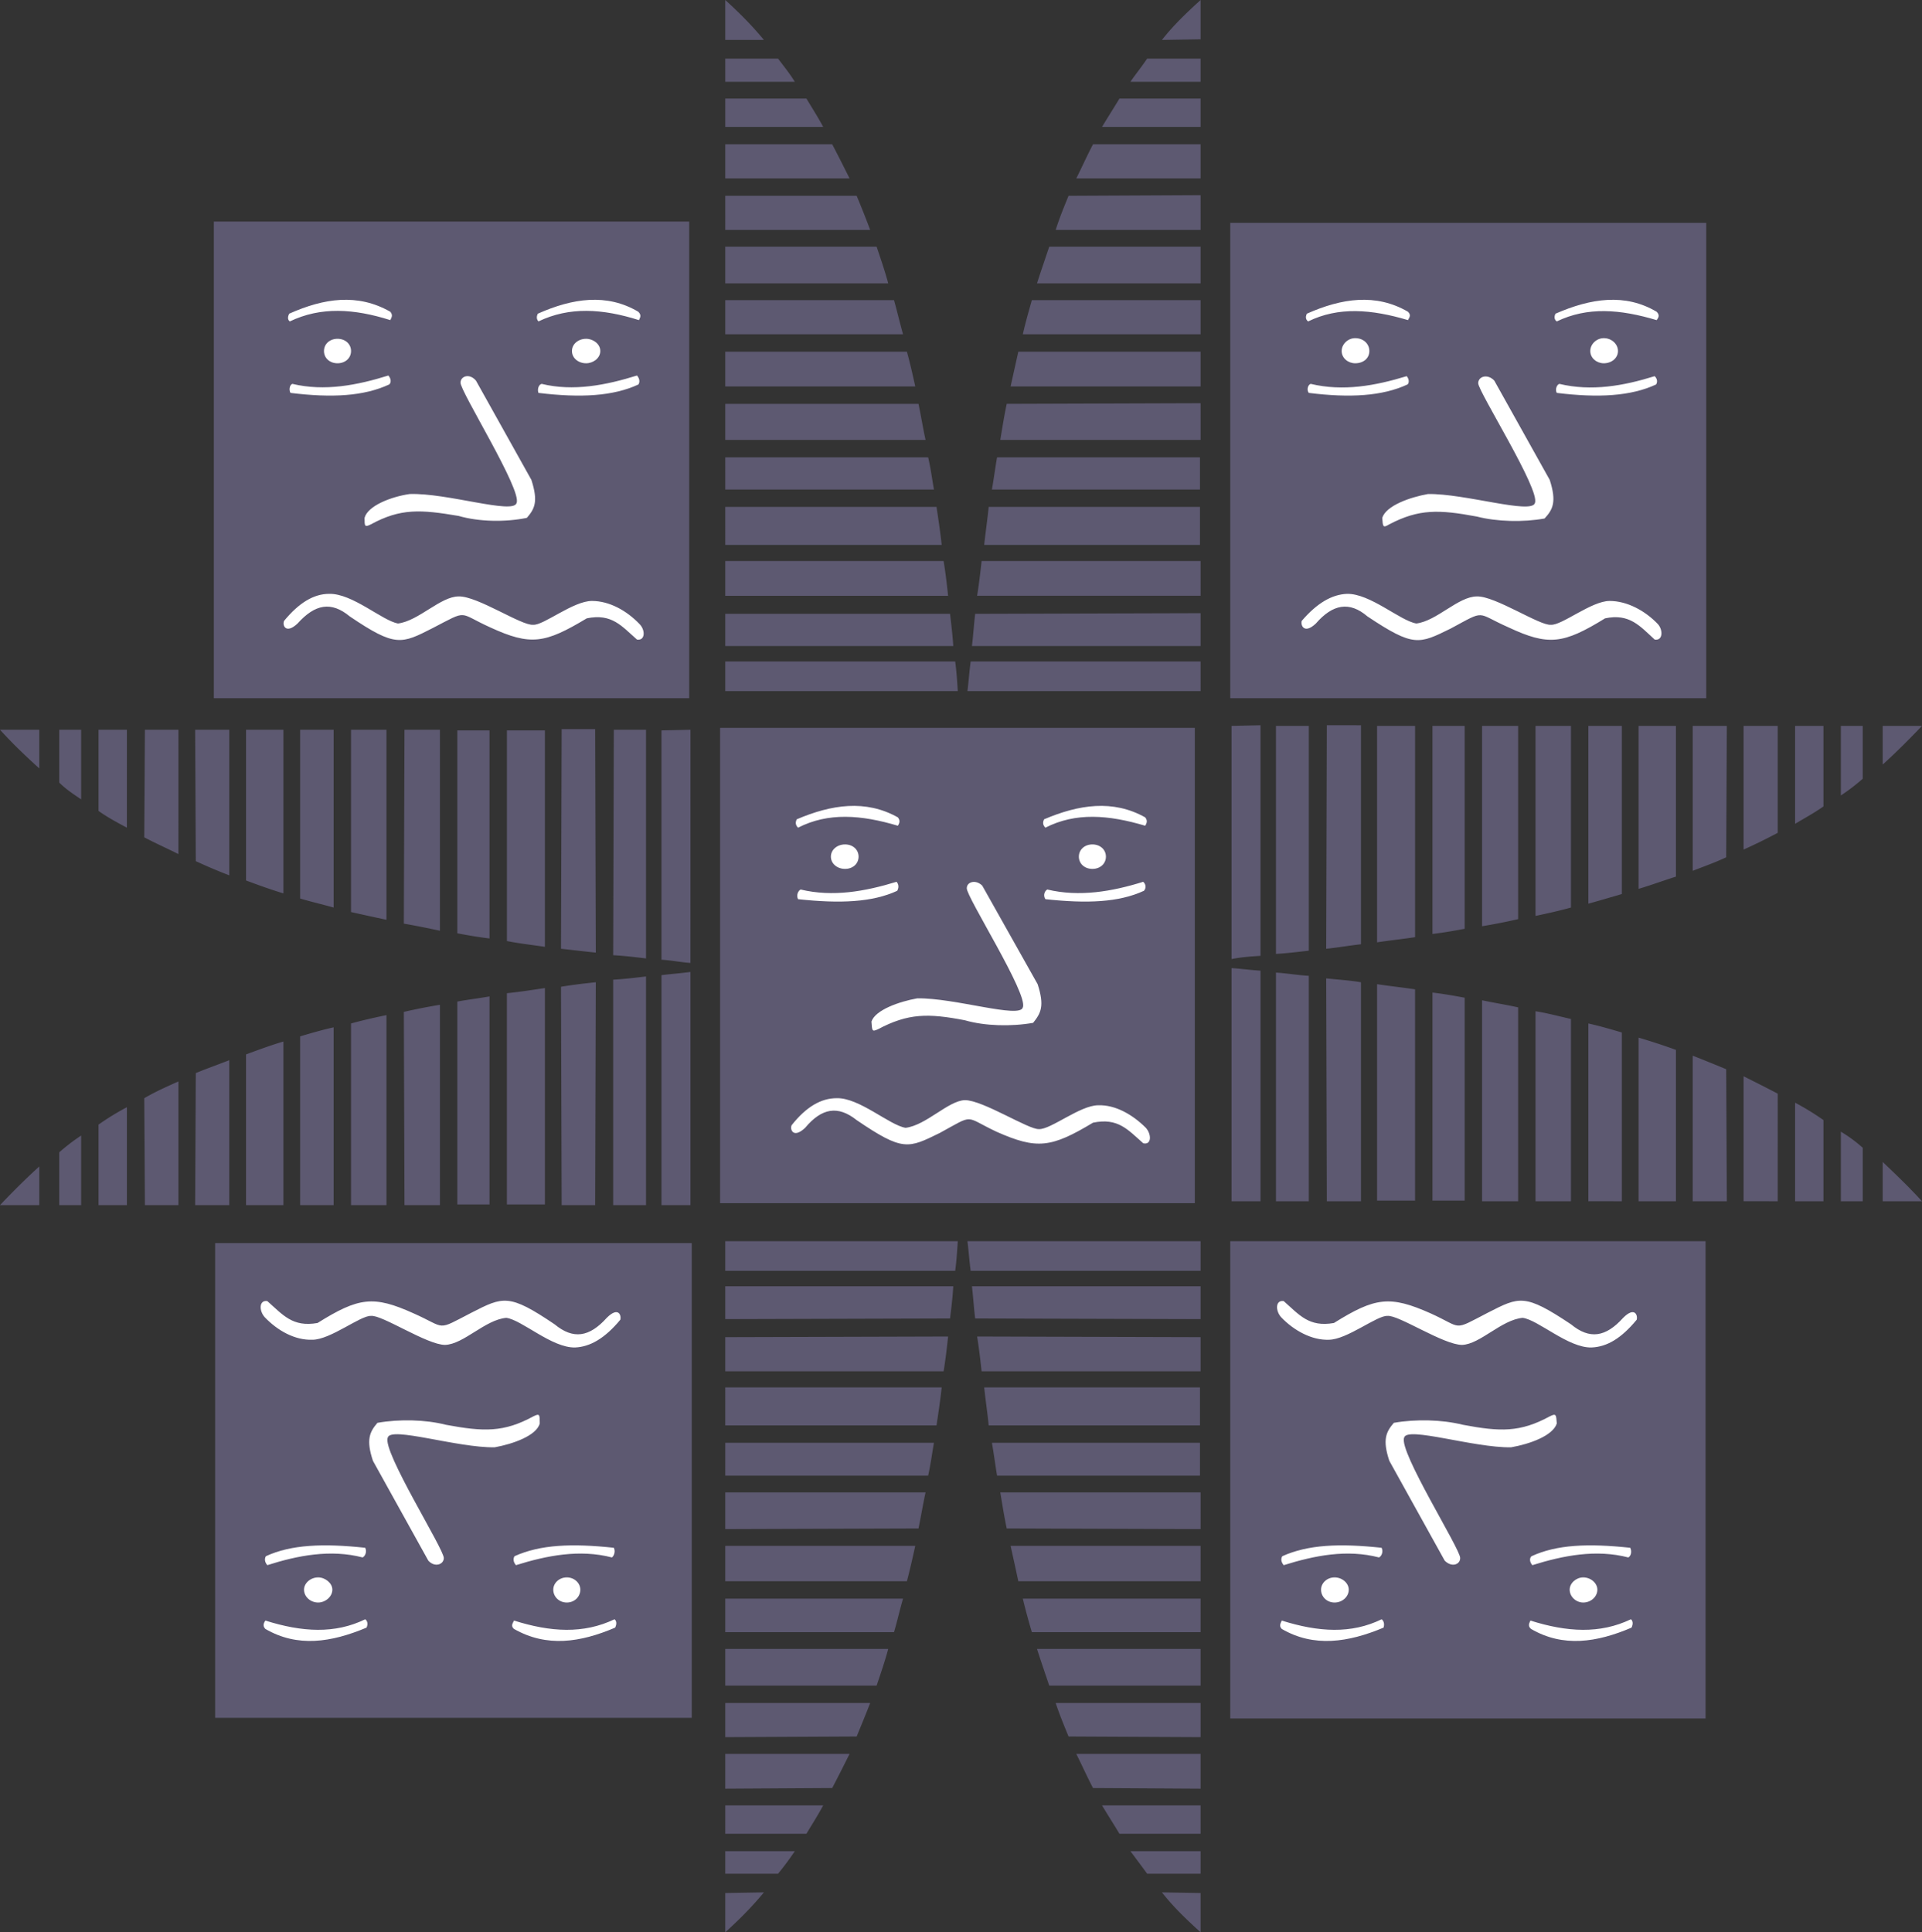
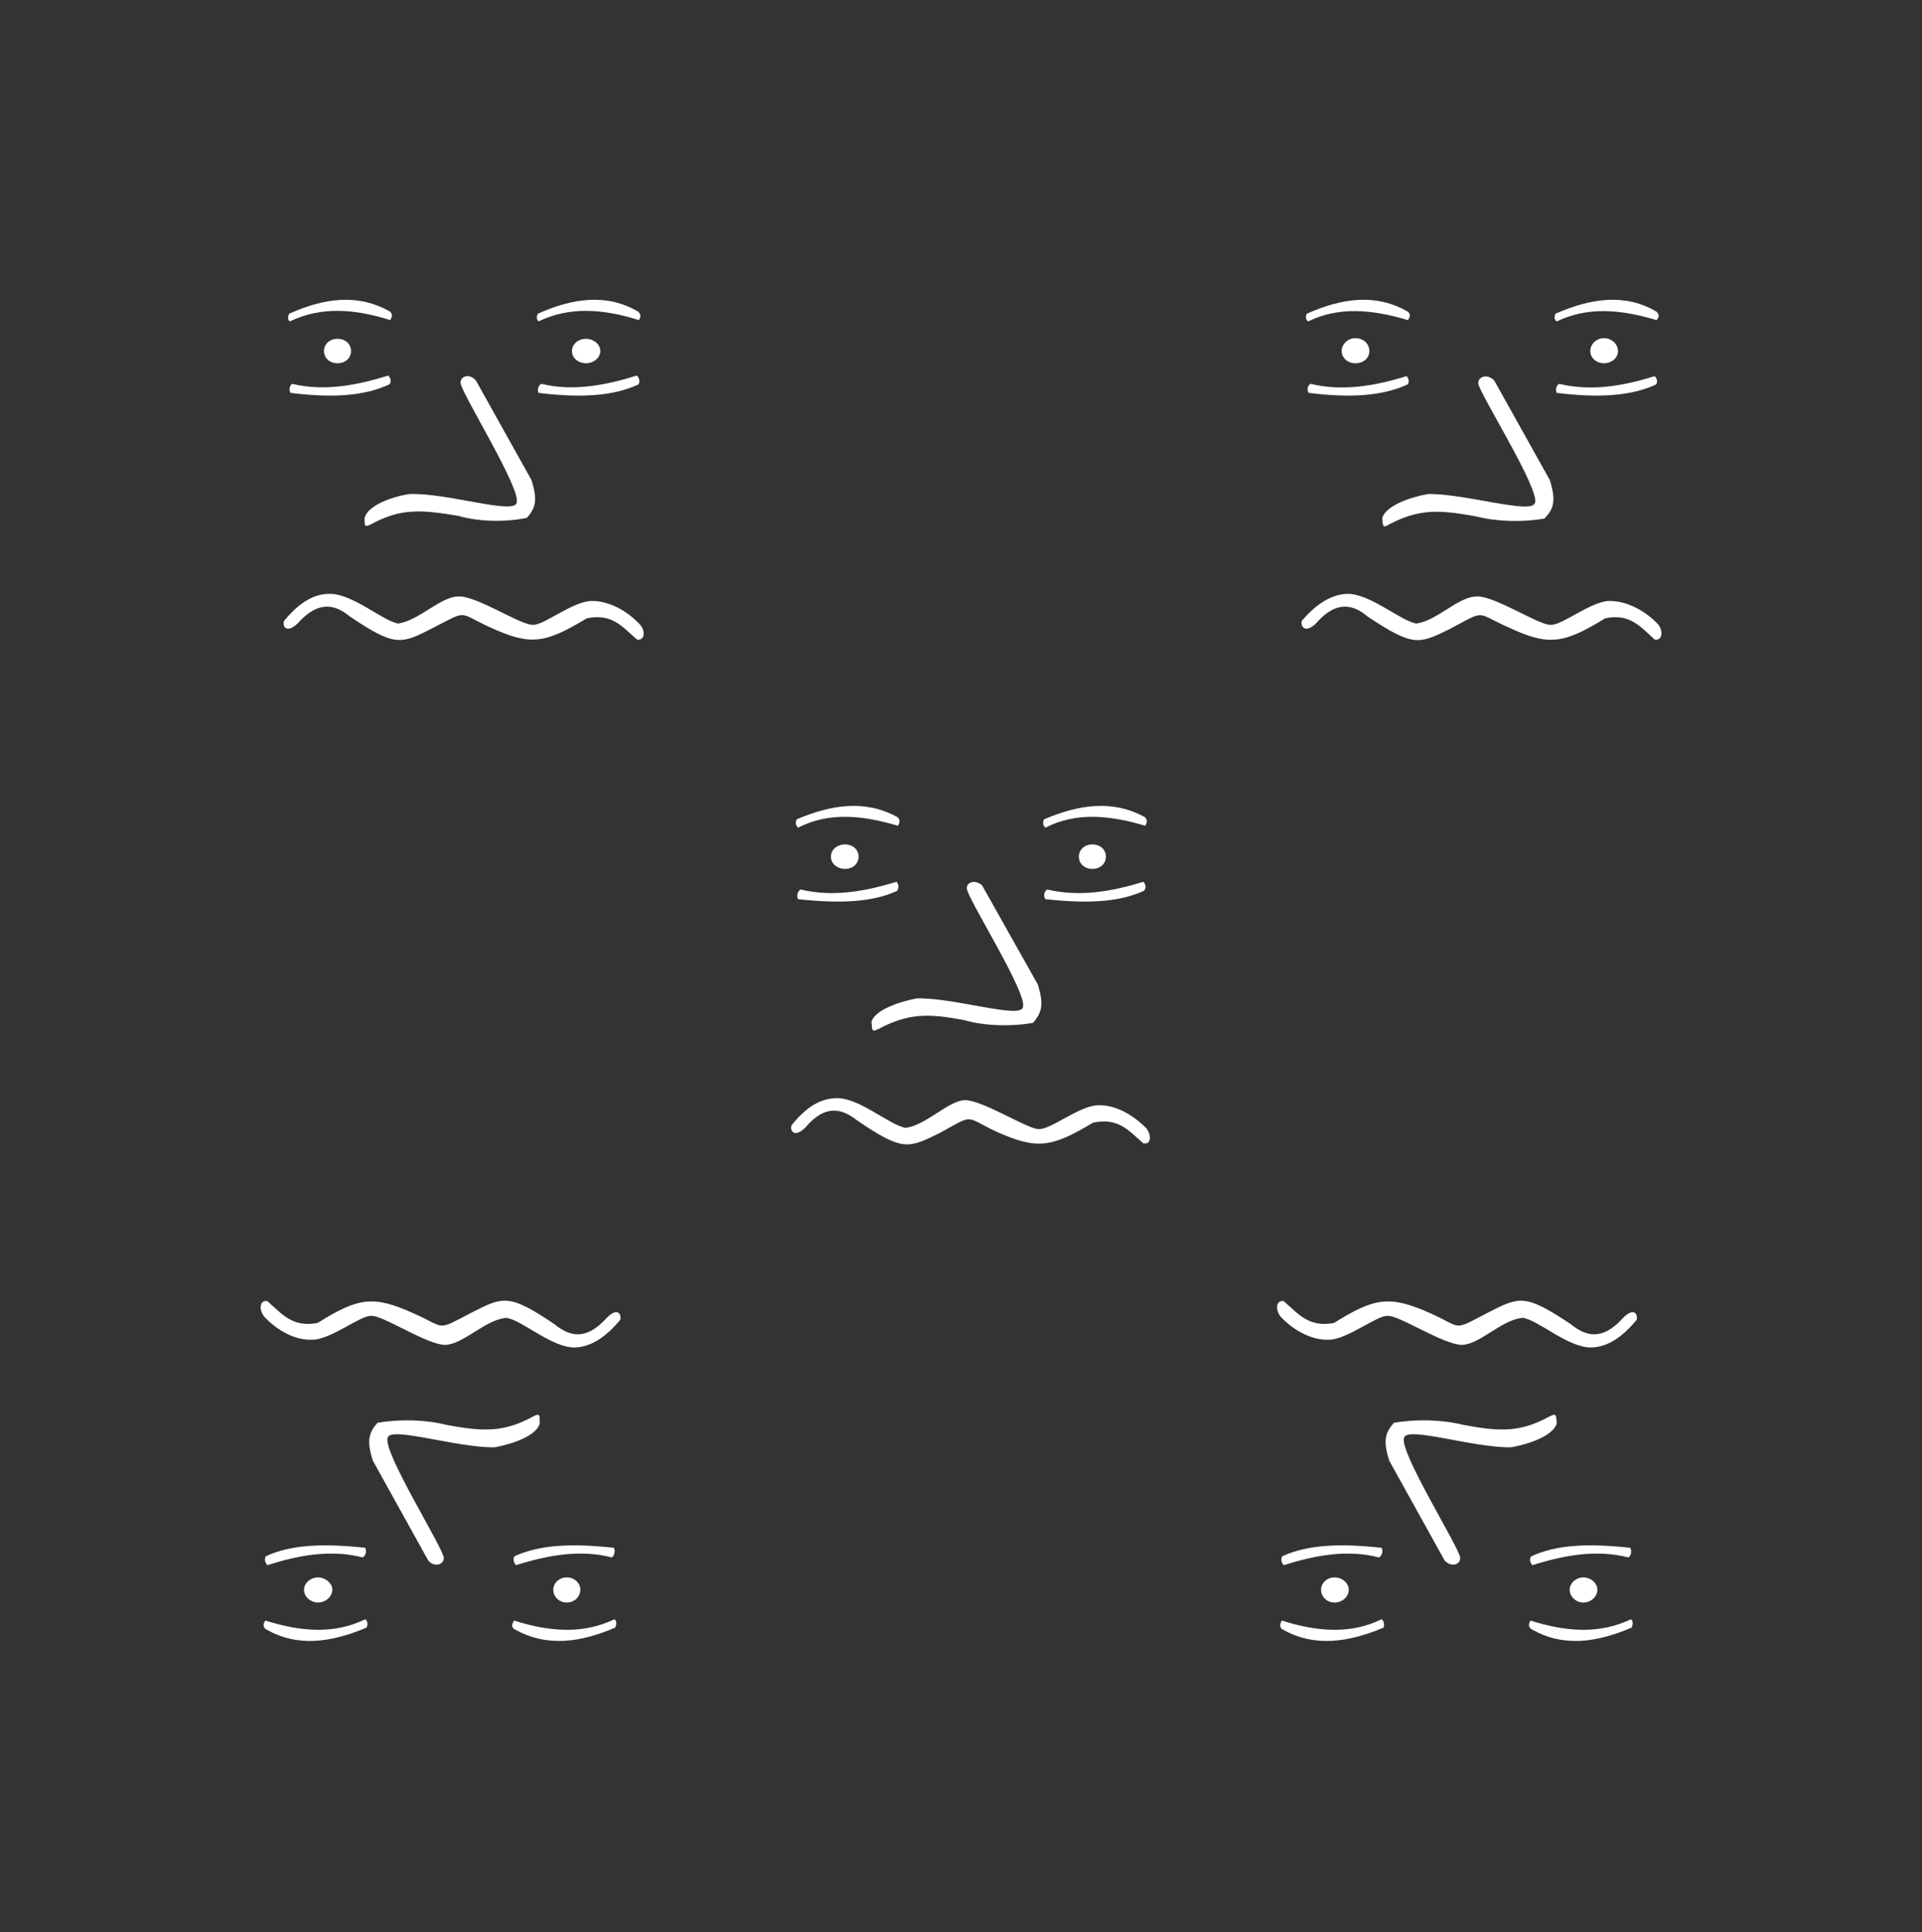
<svg xmlns="http://www.w3.org/2000/svg" width="286.464" height="288" viewBox="0 0 214.848 216">
  <rect x="0" y="0" width="214.848" height="216" fill="#333333" stroke="none" />
-   <path d="M214.262 451.905h53.28v53.064h-53.28zm113.472-.216h53.136v53.352h-53.136zm-57.024-57.384h53.064v53.136H270.71zm57.024-56.448h53.208v53.136h-53.208zm-113.616-.144h53.136v53.28h-53.136z" style="fill:#5d5971" transform="translate(-190.214 -312.945)" />
  <path d="M255.806 382.065c-4.68 2.808-6.264 3.096-10.8 1.008-3.672-1.656-2.376-2.016-6.408.072-3.528 1.8-4.176 2.16-9.288-1.296-2.088-1.728-3.888-1.368-5.832.792-1.296 1.224-1.728.216-1.512-.288 1.656-2.016 3.312-3.024 5.04-3.024 2.592-.072 5.976 3.024 7.704 3.312 2.304-.288 4.752-3.024 6.768-3.024 2.088-.072 7.056 3.312 8.352 3.168 1.152.072 4.464-2.664 6.552-2.664 1.944 0 3.888 1.08 5.328 2.592.648.648.648 1.872-.288 1.728-1.728-1.512-2.808-2.952-5.616-2.376zm-24.12-10.512c-.72.36-.72.216-.72-.72.36-1.368 3.024-2.376 5.04-2.664 4.176-.144 11.592 2.304 11.952 1.008.648-1.44-6.336-12.528-6.264-13.464 0-.72 1.008-1.08 1.728-.216l6.192 11.088c.792 2.448.36 3.24-.504 4.248-2.448.504-5.4.432-7.632-.216-4.248-.72-6.48-.864-9.792.936zm-9-14.688c-.216-.36-.072-.936.216-1.008 3.6.864 7.272.144 10.728-.936.432.504.216.936.072 1.008-2.808 1.296-6.336 1.512-11.016.936zm-.072-7.992c-.216-.144-.288-.432-.072-.864 3.888-1.728 7.632-2.304 11.304-.216.36.432.072.72 0 .936-4.104-1.296-7.776-1.512-11.232.144zm5.328 1.944c.864 0 1.512.576 1.512 1.368 0 .792-.648 1.368-1.512 1.368s-1.512-.576-1.512-1.368c0-.792.648-1.368 1.512-1.368zm22.464 6.048c-.144-.36 0-.936.36-1.008 3.528.864 7.2.144 10.656-.936.432.504.216.936.144 1.008-2.808 1.296-6.408 1.512-11.16.936zm0-7.992c-.144-.144-.288-.432-.072-.864 3.888-1.728 7.704-2.304 11.232-.216.432.432.144.72.072.936-4.104-1.296-7.776-1.512-11.232.144zm5.328 1.944c.792 0 1.584.576 1.584 1.368 0 .792-.792 1.368-1.584 1.368-.864 0-1.584-.576-1.584-1.368 0-.792.72-1.368 1.584-1.368zm113.904 31.248c-4.68 2.88-6.336 3.096-10.8 1.008-3.744-1.656-2.448-2.016-6.48.144-3.528 1.728-4.104 2.088-9.288-1.368-2.016-1.728-3.888-1.368-5.76.792-1.296 1.224-1.728.216-1.584-.288 1.728-2.016 3.384-2.952 5.04-3.024 2.592-.072 5.976 3.024 7.776 3.312 2.304-.288 4.68-3.024 6.768-3.024 2.016-.072 7.056 3.312 8.28 3.168 1.224.072 4.536-2.664 6.552-2.664 1.944 0 3.96 1.08 5.4 2.592.576.648.576 1.872-.36 1.728-1.656-1.512-2.808-2.952-5.544-2.376zm-24.12-10.512c-.72.432-.72.288-.792-.72.432-1.368 3.096-2.304 5.112-2.664 4.104-.072 11.592 2.304 11.952 1.008.648-1.44-6.336-12.456-6.336-13.392 0-.792 1.08-1.08 1.8-.288l6.192 11.088c.792 2.448.36 3.312-.576 4.32-2.376.432-5.328.36-7.56-.216-4.248-.792-6.48-.864-9.792.864zm-9-14.688c-.288-.36-.072-.936.216-1.008 3.6.864 7.2.216 10.728-.864.36.432.216.864.072.936-2.808 1.296-6.408 1.512-11.016.936zm-.072-7.992c-.216-.144-.36-.432-.144-.864 3.888-1.728 7.704-2.304 11.304-.216.432.432.072.72 0 .936-4.104-1.224-7.776-1.512-11.16.144zm5.256 1.872c.936 0 1.584.648 1.584 1.44 0 .792-.648 1.368-1.584 1.368-.792 0-1.512-.576-1.512-1.368 0-.792.72-1.44 1.512-1.44zm22.536 6.12c-.216-.36 0-.936.288-1.008 3.6.864 7.2.216 10.656-.864.432.432.216.864.144.936-2.808 1.296-6.408 1.512-11.088.936zm0-7.992c-.216-.144-.36-.432-.144-.864 3.96-1.728 7.776-2.304 11.304-.216.432.432.144.72 0 .936-4.104-1.224-7.704-1.512-11.16.144zm5.256 1.872c.864 0 1.584.648 1.584 1.44 0 .792-.72 1.368-1.584 1.368-.792 0-1.512-.576-1.512-1.368 0-.792.72-1.44 1.512-1.44zm-57.096 87.695c-4.68 2.809-6.264 3.025-10.8 1.009-3.672-1.728-2.376-2.016-6.336.144-3.528 1.728-4.104 2.088-9.288-1.44-2.088-1.656-3.888-1.368-5.76.864-1.296 1.224-1.728.216-1.512-.288 1.656-2.088 3.312-3.024 5.04-3.024 2.52-.072 5.904 3.024 7.704 3.312 2.304-.288 4.752-3.024 6.624-3.096 2.016 0 7.128 3.312 8.28 3.24 1.296.072 4.608-2.664 6.624-2.664 1.944-.072 3.888 1.08 5.328 2.52.648.72.648 1.944-.288 1.728-1.728-1.512-2.808-2.88-5.616-2.304zM288.35 428c-.648.289-.648.217-.72-.863.432-1.296 3.096-2.232 5.112-2.592 4.176-.072 11.52 2.304 11.808 1.008.648-1.44-6.336-12.384-6.264-13.32 0-.72 1.008-1.008 1.728-.288l6.192 11.016c.792 2.448.36 3.24-.504 4.32-2.448.432-5.4.36-7.632-.288-4.104-.792-6.336-.792-9.72 1.008zm-8.928-14.543c-.216-.432 0-.936.288-1.08 3.6.864 7.2.216 10.728-.864.36.432.144.864.072 1.008-2.808 1.296-6.408 1.44-11.088.936zm0-7.992c-.216-.216-.36-.504-.144-.936 3.888-1.656 7.704-2.232 11.304-.216.36.432.072.792 0 .936-4.104-1.224-7.776-1.512-11.16.216zm5.256 1.872c.864 0 1.512.576 1.512 1.368 0 .792-.648 1.368-1.512 1.368s-1.584-.576-1.584-1.368c0-.792.72-1.368 1.584-1.368zm22.392 6.12c-.288-.432-.072-.936.216-1.08 3.6.864 7.272.216 10.728-.864.432.432.216.864.072 1.008-2.808 1.296-6.336 1.44-11.016.936zm0-7.992c-.216-.216-.36-.504-.144-.936 3.888-1.656 7.704-2.232 11.304-.216.36.432.072.792 0 .936-4.104-1.224-7.776-1.512-11.16.216zm5.256 1.872c.864 0 1.512.576 1.512 1.368 0 .792-.648 1.368-1.512 1.368s-1.512-.576-1.512-1.368c0-.792.648-1.368 1.512-1.368zm27 53.496c4.608-2.88 6.264-3.096 10.8-1.08 3.672 1.656 2.376 2.016 6.408-.072 3.528-1.8 4.104-2.16 9.288 1.296 2.088 1.728 3.888 1.44 5.832-.72 1.296-1.296 1.656-.288 1.512.216-1.728 2.088-3.312 3.024-5.04 3.096-2.592.072-5.976-3.096-7.704-3.312-2.376.216-4.752 2.952-6.768 3.024-2.088 0-7.128-3.384-8.352-3.24-1.152-.072-4.536 2.664-6.552 2.664-1.872.072-3.888-1.008-5.328-2.52-.648-.72-.648-1.944.288-1.8 1.728 1.512 2.808 2.952 5.616 2.448zm24.12 10.44c.72-.36.72-.216.792.792-.432 1.368-3.024 2.304-5.112 2.664-4.176.072-11.664-2.376-11.952-1.08-.648 1.512 6.336 12.528 6.264 13.464 0 .72-.936 1.08-1.728.288l-6.192-11.16c-.792-2.376-.36-3.24.504-4.248 2.448-.432 5.4-.36 7.704.216 4.176.792 6.408.864 9.72-.936zm9 14.688c.216.432.072.936-.216 1.08-3.6-.936-7.272-.216-10.728.864-.432-.504-.216-.936-.072-1.008 2.808-1.296 6.336-1.44 11.016-.936zm.072 7.992c.216.144.288.504.072.936-3.888 1.656-7.632 2.232-11.232.144-.432-.36-.144-.72-.072-.936 4.104 1.296 7.776 1.512 11.232-.144zm-5.328-1.872c-.792 0-1.512-.648-1.512-1.44 0-.72.72-1.368 1.512-1.368.864 0 1.584.648 1.584 1.368 0 .792-.72 1.44-1.584 1.44zm-22.536-6.12c.216.432 0 .936-.288 1.08-3.6-.936-7.2-.216-10.656.864-.432-.504-.216-.936-.144-1.008 2.88-1.296 6.408-1.44 11.088-.936zm0 7.992c.216.144.36.504.216.936-3.96 1.656-7.776 2.232-11.376.144-.36-.36-.072-.72 0-.936 4.104 1.296 7.776 1.512 11.16-.144zm-5.256-1.872c-.864 0-1.512-.648-1.512-1.44 0-.72.648-1.368 1.512-1.368s1.584.648 1.584 1.368c0 .792-.72 1.44-1.584 1.44zM225.71 460.833c4.608-2.88 6.264-3.096 10.728-1.08 3.744 1.656 2.448 2.016 6.48-.072 3.528-1.8 4.176-2.16 9.288 1.296 2.088 1.728 3.888 1.44 5.832-.72 1.296-1.296 1.656-.288 1.512.216-1.728 2.088-3.384 3.024-5.04 3.096-2.592.072-5.976-3.096-7.704-3.312-2.376.216-4.752 2.952-6.84 3.024-2.016 0-7.056-3.384-8.28-3.24-1.152-.072-4.536 2.664-6.552 2.664-1.944.072-3.888-1.008-5.328-2.52-.648-.72-.648-1.944.288-1.8 1.728 1.512 2.808 2.952 5.616 2.448zm24.12 10.44c.72-.36.72-.216.72.792-.36 1.368-3.024 2.304-5.04 2.664-4.176.072-11.664-2.376-11.952-1.08-.648 1.512 6.336 12.528 6.264 13.464 0 .72-1.008 1.08-1.728.288l-6.192-11.16c-.792-2.376-.36-3.24.504-4.248 2.448-.432 5.4-.36 7.632.216 4.248.792 6.48.864 9.792-.936zm9 14.688c.216.432 0 .936-.216 1.08-3.6-.936-7.272-.216-10.728.864-.432-.504-.216-.936-.144-1.008 2.88-1.296 6.408-1.44 11.088-.936zm.072 7.992c.216.144.288.504.072.936-3.888 1.656-7.632 2.232-11.304.144-.432-.36-.072-.72 0-.936 4.104 1.296 7.776 1.512 11.232-.144zm-5.328-1.872c-.864 0-1.512-.648-1.512-1.44 0-.72.648-1.368 1.512-1.368s1.512.648 1.512 1.368c0 .792-.648 1.44-1.512 1.44zm-22.536-6.12c.216.432 0 .936-.288 1.08-3.6-.936-7.272-.216-10.656.864-.432-.504-.216-.936-.144-1.008 2.808-1.296 6.408-1.44 11.088-.936zm0 7.992c.216.144.36.504.144.936-3.96 1.656-7.704 2.232-11.304.144-.36-.36-.144-.72 0-.936 4.104 1.296 7.776 1.512 11.16-.144zm-5.256-1.872c-.864 0-1.584-.648-1.584-1.44 0-.72.72-1.368 1.584-1.368.792 0 1.584.648 1.584 1.368 0 .792-.792 1.44-1.584 1.44z" style="fill:#fff" transform="translate(-190.214 -312.945)" />
-   <path d="M271.286 312.945c1.584 1.44 2.952 2.808 4.32 4.464h-4.32zm0 72.216h25.488c-.072-1.152-.216-2.376-.36-3.6h-25.128zm0-9.504h24.408c.216 1.296.36 2.592.504 3.888h-24.912zm0-6.048h23.616c.216 1.44.432 2.88.576 4.248h-24.192zm0-5.544h22.68c.288 1.224.432 2.376.648 3.6h-23.328zm0-5.976h21.6c.288 1.368.504 2.736.792 4.032h-22.392zm0-5.832h20.304c.36 1.296.648 2.592.936 3.888h-21.24zm0-5.76h18.864c.36 1.296.648 2.52 1.008 3.816h-19.872zm0-5.976h16.92c.432 1.296.936 2.736 1.296 4.104h-18.216zm0-5.688h14.688a105.82 105.82 0 0 1 1.512 3.816h-16.2zm0-5.76h11.952c.648 1.224 1.296 2.52 1.944 3.816h-13.896zm0-5.112h9.072c.648 1.08 1.296 2.088 1.872 3.168h-10.944zm0-4.464h5.904c.648.864 1.296 1.656 1.872 2.592h-7.776zm0 67.392h25.704c.144 1.08.216 2.16.288 3.312h-25.992zm53.136-73.944c-1.584 1.44-3.024 2.808-4.32 4.464l4.32-.072zm0 72.216h-25.56c.144-1.152.216-2.376.36-3.6l25.2-.072zm0-9.504h-24.48c-.144 1.296-.288 2.592-.504 3.888h24.984zm-.072-6.048h-23.616c-.144 1.44-.36 2.88-.504 4.248h24.12zm0-5.544h-22.68c-.216 1.224-.36 2.376-.576 3.6h23.256zm.072-6.048-21.672.072c-.288 1.368-.504 2.736-.72 4.032h22.392zm0-5.76h-20.376l-.864 3.888h21.24zm0-5.76h-18.864c-.36 1.296-.72 2.52-1.008 3.816h19.872zm0-5.976h-16.92c-.432 1.296-.936 2.736-1.368 4.104h18.288zm0-5.76-14.76.072c-.504 1.224-1.008 2.448-1.44 3.816h16.2zm0-5.688h-12.024c-.648 1.224-1.224 2.52-1.872 3.816h13.896zm0-5.112h-9.072c-.648 1.08-1.296 2.088-1.944 3.168h11.016zm0-4.464h-5.976c-.576.864-1.224 1.656-1.872 2.592h7.848zm0 67.392h-25.704c-.144 1.08-.216 2.16-.36 3.312h26.064zm-134.208 60.768c1.44-1.512 2.88-2.952 4.392-4.32v4.32zm72.216 0v-25.56c-1.224.144-2.376.288-3.672.36v25.2zm-9.432 0-.072-24.408c1.296-.216 2.52-.36 3.888-.504l-.072 24.912zm-6.12-.072v-23.616c1.44-.144 2.808-.36 4.248-.576v24.192zm-5.544 0v-22.68c1.152-.216 2.376-.36 3.6-.576v23.256zm-5.904.072-.072-21.6a66.592 66.592 0 0 1 4.032-.792v22.392zm-5.976 0v-20.304c1.296-.36 2.592-.648 3.96-.936v21.24zm-5.688 0v-18.864c1.224-.36 2.448-.72 3.744-1.008v19.872zm-6.048 0v-16.848c1.368-.504 2.736-1.008 4.176-1.44v18.288zm-5.688 0 .072-14.76c1.224-.504 2.448-.936 3.744-1.44v16.2zm-5.616 0-.072-11.952c1.224-.72 2.52-1.296 3.816-1.872v13.824zm-5.184 0v-9a28.742 28.742 0 0 1 3.168-1.944v10.944zm-4.392 0v-5.904a21.903 21.903 0 0 1 2.448-1.872v7.776zm67.32 0v-25.704c1.152-.144 2.16-.216 3.24-.36v26.064zm-73.944-53.136c1.44 1.584 2.88 2.952 4.392 4.32v-4.32zm72.216 0v25.56c-1.224-.144-2.376-.288-3.672-.36l.072-25.2zm-9.432-.072L252.926 419c1.296.144 2.52.288 3.888.432l-.072-24.984zm-6.12.144v23.544c1.44.288 2.808.432 4.248.648v-24.192zm-5.544 0v22.68c1.152.216 2.376.432 3.6.576v-23.256zm-5.904-.072-.072 21.672c1.296.216 2.664.504 4.032.792V394.52zm-5.976 0v20.376c1.296.288 2.592.576 3.96.864v-21.24zm-5.688 0v18.864c1.224.36 2.448.648 3.744 1.008V394.52zm-6.048 0v16.848c1.368.504 2.736 1.008 4.176 1.44V394.52zm-5.688 0 .072 14.688a58.394 58.394 0 0 0 3.744 1.584V394.52zm-5.616 0-.072 12.024c1.224.648 2.52 1.224 3.816 1.872V394.52zm-5.184 0v9.072c1.008.72 2.088 1.296 3.168 1.872V394.52zm-4.392 0v5.904c.72.72 1.584 1.296 2.448 1.872v-7.776zm67.32.072v25.632c1.152.072 2.16.288 3.24.36V394.52zm140.904-.504c-1.44 1.512-2.88 2.952-4.392 4.32v-4.32zm-72.216 0v25.488c1.224-.072 2.376-.216 3.672-.36v-25.128zm9.504-.072v24.48c-1.296.144-2.52.36-3.888.504l.072-24.984zm6.048.072v23.616c-1.44.216-2.808.36-4.248.576v-24.192zm5.544 0v22.68c-1.152.216-2.376.432-3.6.576v-23.256zm5.976 0v21.6a66.592 66.592 0 0 1-4.032.792v-22.392zm5.904 0v20.304c-1.296.36-2.592.648-3.96.936v-21.24zm5.688 0v18.792c-1.224.36-2.448.72-3.744 1.08v-19.872zm6.048 0v16.848c-1.368.432-2.736.936-4.176 1.368v-18.216zm5.688 0-.072 14.688c-1.224.576-2.448 1.008-3.744 1.512v-16.2zm5.688 0v11.952a62.517 62.517 0 0 1-3.816 1.872v-13.824zm5.112 0v9c-1.008.72-2.088 1.296-3.168 1.944v-10.944zm4.392 0v5.904a21.903 21.903 0 0 1-2.448 1.872v-7.776zm-67.32-.072v25.776c-1.152.072-2.16.144-3.24.36v-26.064zm73.944 53.208c-1.44-1.584-2.88-2.952-4.392-4.392v4.392zm-72.216 0v-25.56c1.224.072 2.376.288 3.672.36v25.2zm9.504 0v-24.48c-1.296-.216-2.52-.288-3.888-.432l.072 24.912zm6.048-.072v-23.616c-1.44-.216-2.808-.36-4.248-.576v24.192zm5.544 0v-22.68c-1.152-.216-2.376-.432-3.6-.576v23.256zm5.976.072v-21.672c-1.296-.288-2.664-.504-4.032-.792v22.464zm5.904 0v-20.376c-1.296-.288-2.592-.648-3.96-.864v21.24zm5.688 0V428.36c-1.224-.36-2.448-.72-3.744-1.008v19.872zm6.048 0v-16.92a70.874 70.874 0 0 0-4.176-1.368v18.288zm5.688 0-.072-14.76c-1.224-.504-2.448-1.008-3.744-1.512v16.272zm5.688 0V435.2c-1.224-.648-2.52-1.296-3.816-1.944v13.968zm5.112 0v-9.072a28.742 28.742 0 0 0-3.168-1.944v11.016zm4.392 0v-5.976a15.324 15.324 0 0 0-2.448-1.8v7.776zm-67.32 0v-25.776c-1.152-.072-2.16-.216-3.24-.288v26.064zm-6.696 81.72c-1.584-1.44-3.024-2.808-4.32-4.464l4.32.072zm0-72.216h-25.56c.144 1.224.216 2.448.36 3.6l25.2.072zm0 9.504h-24.48c-.144-1.296-.288-2.592-.504-3.888l24.984.072zm-.072 6.048h-23.616c-.144-1.44-.36-2.88-.504-4.248h24.12zm0 5.616h-22.68c-.216-1.296-.36-2.448-.576-3.672h23.256zm.072 5.976-21.672-.072c-.288-1.368-.504-2.736-.72-4.032h22.392zm0 5.832h-20.376a356.733 356.733 0 0 0-.864-3.96h21.24zm0 5.688h-18.864a72.09 72.09 0 0 1-1.008-3.744h19.872zm0 5.976h-16.92c-.432-1.296-.936-2.736-1.368-4.104h18.288zm0 5.76-14.76-.072c-.504-1.224-1.008-2.448-1.44-3.744h16.2zm0 5.76-12.024-.072c-.648-1.224-1.224-2.52-1.872-3.816h13.896zm0 5.04h-9.072c-.648-1.08-1.296-2.088-1.944-3.168h11.016zm0 4.464h-5.976a220.9 220.9 0 0 0-1.872-2.52h7.848zm0-67.392h-25.704c-.144-1.08-.216-2.16-.36-3.312h26.064zm-53.136 73.944c1.584-1.44 2.952-2.808 4.32-4.464l-4.32.072zm0-72.216h25.488c-.072 1.224-.216 2.448-.36 3.6l-25.128.072zm0 9.504h24.408c.216-1.296.36-2.592.504-3.888l-24.912.072zm0 6.048h23.616c.216-1.44.432-2.88.576-4.248h-24.192zm0 5.616h22.68c.288-1.296.432-2.448.648-3.672h-23.328zm0 5.976 21.6-.072c.288-1.368.504-2.736.792-4.032h-22.392zm0 5.832h20.304c.36-1.368.648-2.664.936-3.96h-21.24zm0 5.688h18.864c.36-1.224.648-2.52 1.008-3.744h-19.872zm0 5.976h16.92c.432-1.296.936-2.736 1.296-4.104h-18.216zm0 5.76 14.688-.072c.504-1.224 1.008-2.448 1.512-3.744h-16.2zm0 5.76 11.952-.072c.648-1.224 1.296-2.52 1.944-3.816h-13.896zm0 5.04h9.072c.648-1.08 1.296-2.088 1.872-3.168h-10.944zm0 4.464h5.904a32.629 32.629 0 0 0 1.872-2.52h-7.776zm0-67.392h25.704c.144-1.08.216-2.16.288-3.312h-25.992z" style="fill:#5d5971" transform="translate(-190.214 -312.945)" />
</svg>